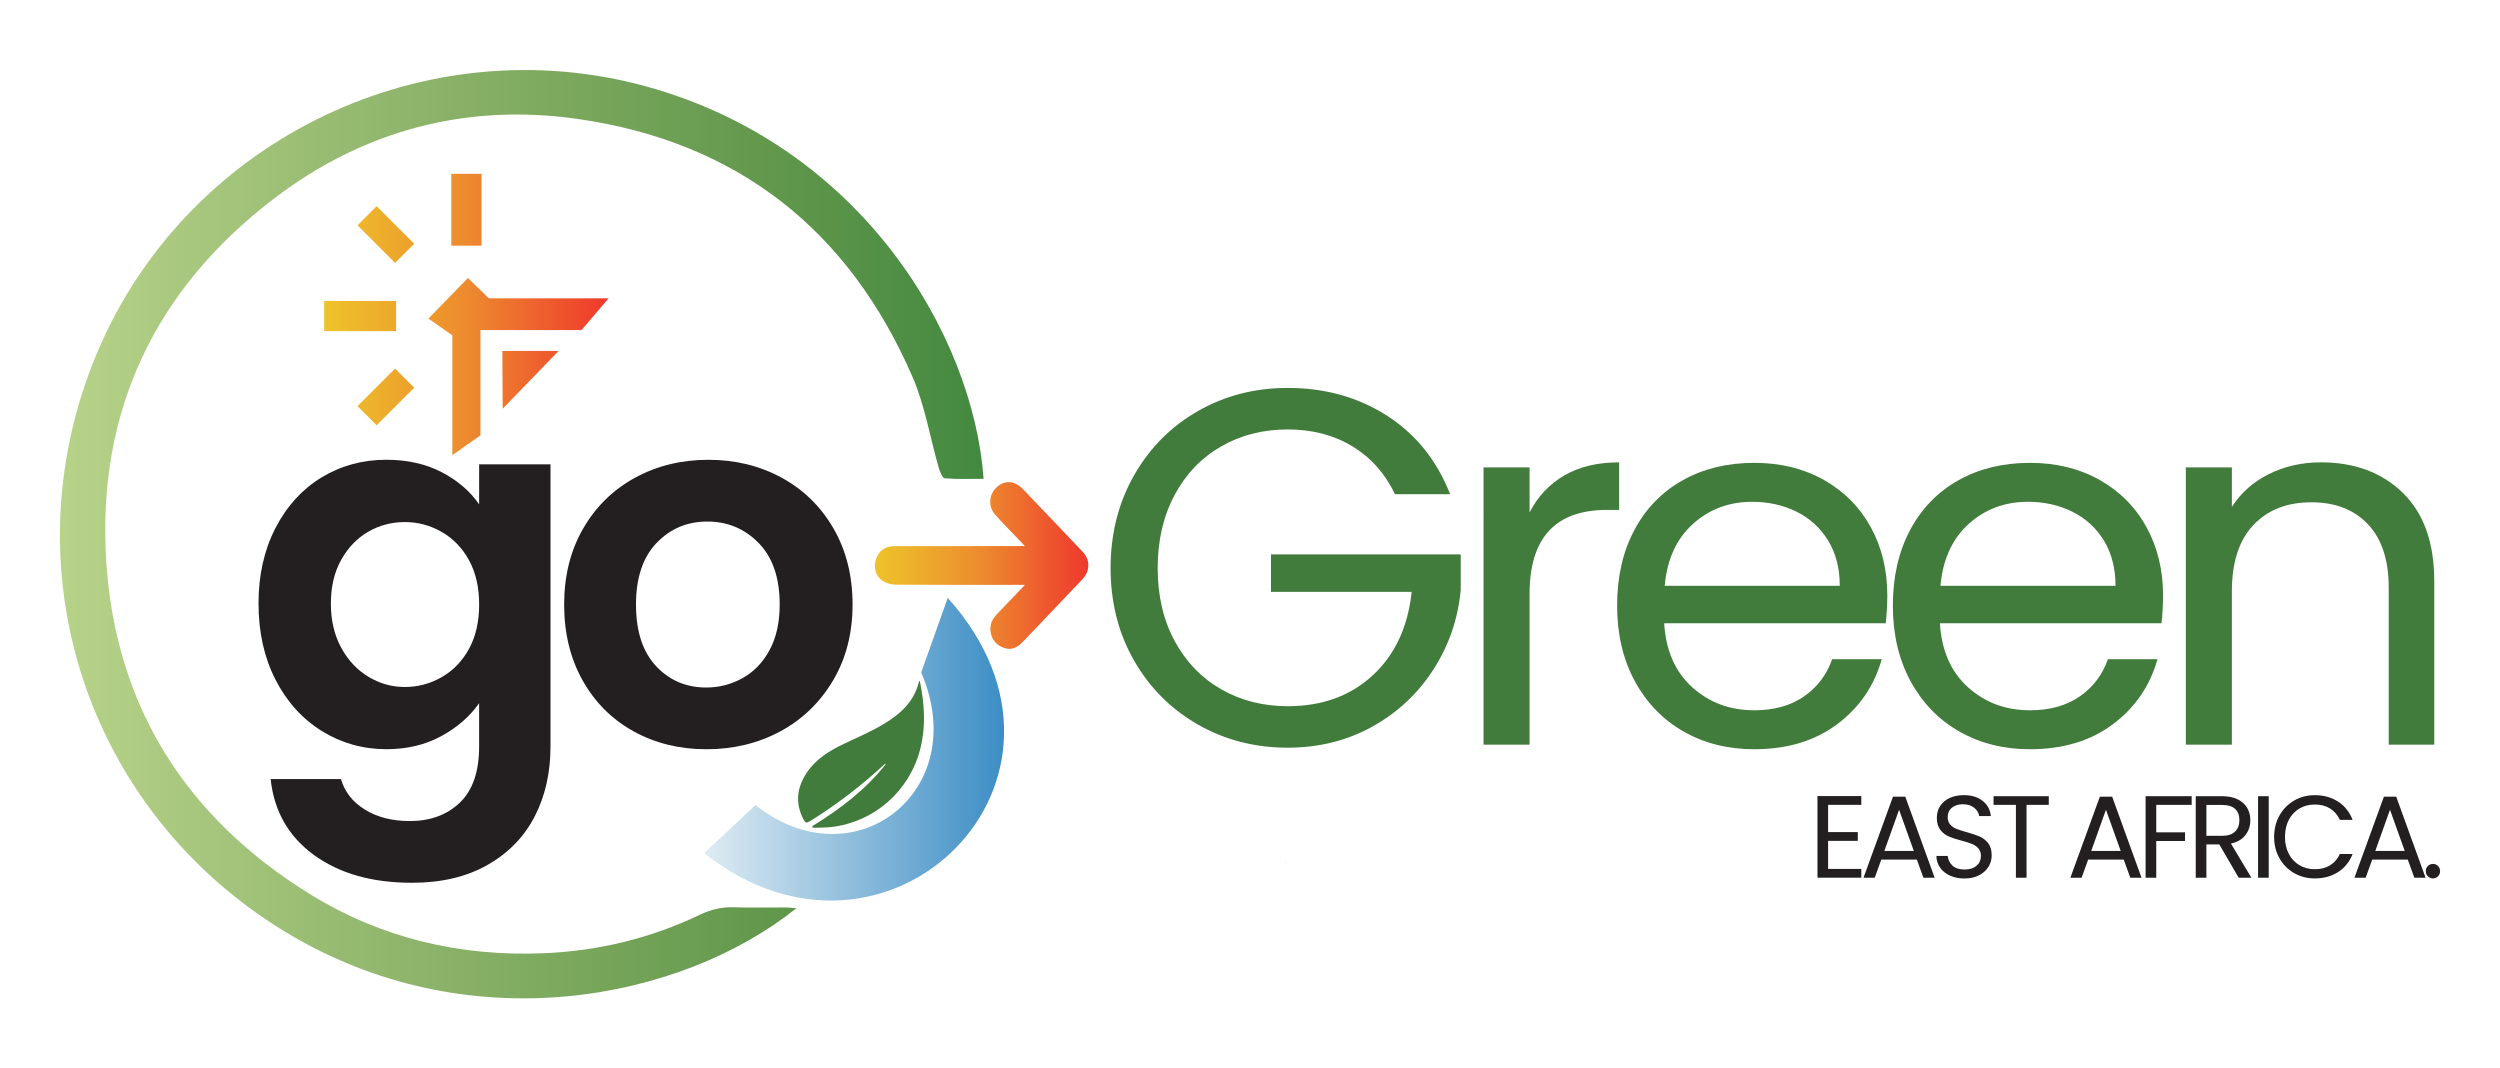
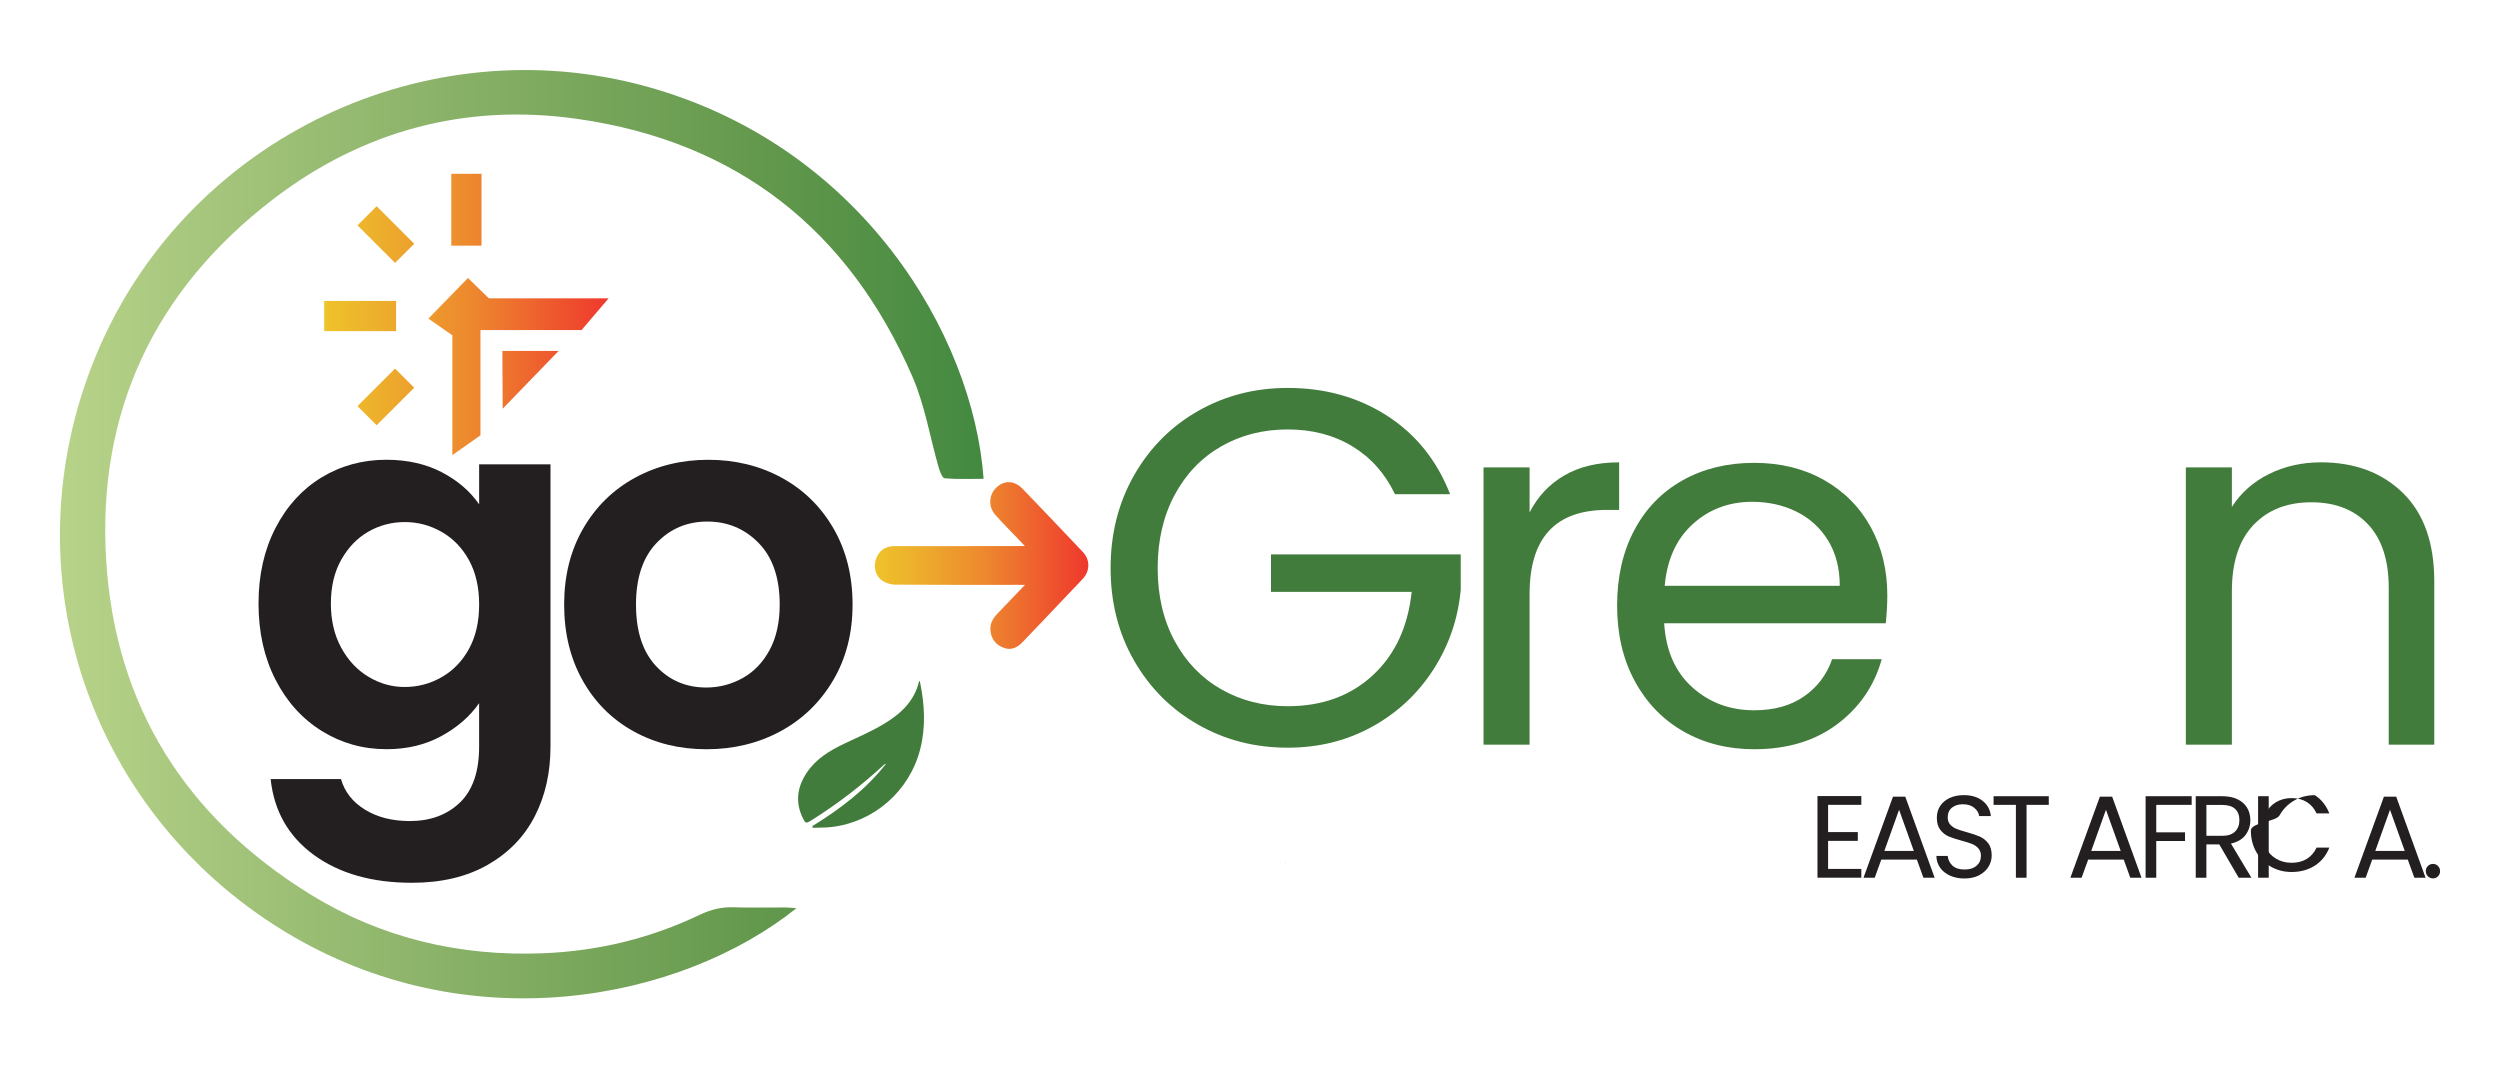
<svg xmlns="http://www.w3.org/2000/svg" version="1.1" id="Layer_1" x="0px" y="0px" viewBox="0 0 1080 461.54" style="enable-background:new 0 0 1080 461.54;" xml:space="preserve">
  <style type="text/css">
	.st0{fill:#231F20;}
	.st1{fill:#417C3C;}
	.st2{fill:url(#SVGID_1_);}
	.st3{fill:url(#SVGID_2_);}
	.st4{fill:url(#SVGID_3_);}
	.st5{fill:url(#SVGID_4_);}
</style>
  <path class="st0" d="M190.82,203.99c6.85,3.57,12.24,8.19,16.17,13.88V200.6h30.82v121.97c0,11.22-2.26,21.24-6.78,30.05  c-4.52,8.82-11.29,15.81-20.33,20.98c-9.04,5.17-19.97,7.76-32.79,7.76c-17.2,0-31.3-4.01-42.3-12.02  c-11-8.02-17.23-18.95-18.69-32.79h30.38c1.6,5.54,5.06,9.95,10.38,13.22c5.32,3.28,11.77,4.92,19.35,4.92  c8.89,0,16.1-2.66,21.64-7.98c5.54-5.32,8.31-13.37,8.31-24.15v-18.8c-3.93,5.68-9.37,10.42-16.28,14.21  c-6.93,3.79-14.83,5.68-23.72,5.68c-10.2,0-19.53-2.62-27.98-7.87c-8.45-5.25-15.12-12.64-20-22.19c-4.88-9.54-7.32-20.51-7.32-32.9  c0-12.24,2.44-23.1,7.32-32.57c4.88-9.47,11.51-16.76,19.89-21.86c8.38-5.1,17.74-7.65,28.09-7.65  C176.02,198.64,183.97,200.42,190.82,203.99z M202.62,242.03c-2.92-5.32-6.85-9.4-11.8-12.24c-4.96-2.84-10.27-4.26-15.96-4.26  c-5.68,0-10.93,1.39-15.74,4.15s-8.71,6.81-11.7,12.13c-2.99,5.32-4.48,11.62-4.48,18.91c0,7.29,1.49,13.66,4.48,19.12  c2.99,5.46,6.92,9.66,11.81,12.57c4.88,2.92,10.09,4.37,15.63,4.37c5.68,0,11-1.42,15.96-4.26c4.95-2.84,8.89-6.92,11.8-12.24  c2.91-5.32,4.37-11.69,4.37-19.13C206.99,253.72,205.53,247.35,202.62,242.03z" />
  <path class="st0" d="M273.66,315.91c-9.33-5.17-16.65-12.49-21.97-21.97c-5.32-9.47-7.98-20.4-7.98-32.79  c0-12.38,2.73-23.31,8.2-32.79c5.46-9.47,12.93-16.79,22.4-21.97c9.47-5.17,20.04-7.76,31.7-7.76c11.66,0,22.22,2.59,31.7,7.76  c9.47,5.17,16.94,12.5,22.4,21.97c5.46,9.47,8.2,20.4,8.2,32.79c0,12.39-2.81,23.32-8.42,32.79c-5.61,9.47-13.19,16.8-22.73,21.97  c-9.55,5.17-20.22,7.76-32.02,7.76C293.48,323.67,282.98,321.08,273.66,315.91z M320.76,292.96c4.88-2.69,8.78-6.74,11.7-12.13  c2.91-5.39,4.37-11.95,4.37-19.67c0-11.51-3.03-20.36-9.07-26.56c-6.05-6.19-13.44-9.29-22.19-9.29c-8.74,0-16.07,3.1-21.97,9.29  c-5.9,6.2-8.85,15.05-8.85,26.56c0,11.52,2.87,20.37,8.64,26.56c5.76,6.2,13.01,9.29,21.75,9.29  C310.67,297,315.88,295.66,320.76,292.96z" />
  <path class="st0" d="M555.26,372.71l0.15,0.23v-0.23H555.26z" />
  <path class="st1" d="M602.63,213.5c-4.23-8.89-10.35-15.77-18.36-20.66c-8.02-4.88-17.34-7.32-27.98-7.32  c-10.64,0-20.22,2.44-28.74,7.32c-8.53,4.88-15.23,11.88-20.11,20.98c-4.88,9.11-7.32,19.64-7.32,31.59  c0,11.95,2.44,22.44,7.32,31.47c4.88,9.04,11.58,16,20.11,20.88c8.53,4.88,18.1,7.32,28.74,7.32c14.86,0,27.1-4.44,36.72-13.33  c9.62-8.89,15.23-20.91,16.83-36.07h-60.77v-16.18h81.97v15.3c-1.17,12.54-5.1,24.01-11.81,34.43c-6.7,10.42-15.52,18.65-26.45,24.7  c-10.93,6.05-23.1,9.07-36.5,9.07c-14.14,0-27.03-3.31-38.69-9.95c-11.66-6.63-20.88-15.85-27.65-27.65  c-6.78-11.8-10.16-25.14-10.16-40c0-14.87,3.39-28.23,10.16-40.11c6.78-11.87,15.99-21.13,27.65-27.76  c11.66-6.63,24.55-9.95,38.69-9.95c16.17,0,30.49,4.01,42.95,12.02c12.46,8.02,21.53,19.31,27.21,33.88H602.63z" />
  <path class="st1" d="M675.75,205.41c6.48-3.79,14.39-5.68,23.72-5.68v20.55h-5.25c-22.3,0-33.44,12.1-33.44,36.29v65.14h-19.89  V201.92h19.89v19.46C664.27,214.52,669.26,209.2,675.75,205.41z" />
  <path class="st1" d="M814.66,269.24h-95.74c0.73,11.81,4.77,21.02,12.13,27.65c7.36,6.63,16.28,9.95,26.78,9.95  c8.6,0,15.77-2,21.53-6.01c5.76-4.01,9.8-9.36,12.13-16.07h21.42c-3.21,11.52-9.62,20.88-19.24,28.09  c-9.62,7.22-21.57,10.82-35.85,10.82c-11.37,0-21.53-2.55-30.49-7.65c-8.96-5.1-15.99-12.35-21.09-21.75  c-5.1-9.4-7.65-20.29-7.65-32.68c0-12.38,2.48-23.24,7.43-32.57c4.95-9.32,11.91-16.5,20.88-21.53c8.96-5.03,19.27-7.54,30.93-7.54  c11.37,0,21.42,2.48,30.17,7.43c8.74,4.96,15.48,11.77,20.22,20.44c4.73,8.67,7.1,18.47,7.1,29.4  C815.31,261.01,815.09,265.02,814.66,269.24z M789.74,233.5c-3.35-5.46-7.91-9.62-13.66-12.46c-5.76-2.84-12.13-4.26-19.12-4.26  c-10.05,0-18.62,3.21-25.68,9.62c-7.07,6.41-11.12,15.3-12.13,26.67h75.63C794.77,245.49,793.09,238.97,789.74,233.5z" />
-   <path class="st1" d="M933.78,269.24h-95.74c0.73,11.81,4.77,21.02,12.13,27.65c7.36,6.63,16.28,9.95,26.78,9.95  c8.6,0,15.77-2,21.53-6.01c5.76-4.01,9.8-9.36,12.13-16.07h21.42c-3.21,11.52-9.62,20.88-19.24,28.09  c-9.62,7.22-21.57,10.82-35.85,10.82c-11.37,0-21.53-2.55-30.49-7.65c-8.96-5.1-15.99-12.35-21.09-21.75  c-5.1-9.4-7.65-20.29-7.65-32.68c0-12.38,2.48-23.24,7.43-32.57c4.95-9.32,11.91-16.5,20.88-21.53c8.96-5.03,19.27-7.54,30.93-7.54  c11.37,0,21.42,2.48,30.17,7.43c8.74,4.96,15.48,11.77,20.22,20.44c4.73,8.67,7.1,18.47,7.1,29.4  C934.44,261.01,934.22,265.02,933.78,269.24z M908.87,233.5c-3.35-5.46-7.91-9.62-13.66-12.46c-5.76-2.84-12.13-4.26-19.12-4.26  c-10.05,0-18.62,3.21-25.68,9.62c-7.07,6.41-11.12,15.3-12.13,26.67h75.63C913.89,245.49,912.22,238.97,908.87,233.5z" />
  <path class="st1" d="M1038.05,212.95c9.03,8.82,13.55,21.53,13.55,38.14v70.6h-19.67v-67.76c0-11.95-2.99-21.09-8.96-27.43  c-5.98-6.34-14.14-9.51-24.48-9.51c-10.49,0-18.83,3.28-25.03,9.84c-6.2,6.56-9.29,16.1-9.29,28.64v66.23h-19.89V201.92h19.89v17.05  c3.93-6.12,9.29-10.85,16.07-14.21c6.78-3.35,14.24-5.03,22.4-5.03C1017.21,199.73,1029.01,204.14,1038.05,212.95z" />
  <linearGradient id="SVGID_1_" gradientUnits="userSpaceOnUse" x1="140.053" y1="135.837" x2="262.925" y2="135.837">
    <stop offset="0" style="stop-color:#EEC32A" />
    <stop offset="0.164" style="stop-color:#EDB22C" />
    <stop offset="0.511" style="stop-color:#ED892E" />
    <stop offset="1" style="stop-color:#EF382D" />
  </linearGradient>
  <path class="st2" d="M185.06,137.64l17.1-17.55l9,8.78h51.76l-11.7,13.73h-43.66v45.46l-12.15,8.55v-51.76L185.06,137.64z   M217.16,176.57l24.16-24.98h-24.3L217.16,176.57z M208.01,75.08h-13.05v31.06h13.05V75.08z M171.11,129.99h-31.06v13.05h31.06  V129.99z M162.71,89.08l-8.27,8.27l16.23,16.23l8.27-8.27L162.71,89.08z M178.94,167.49l-8.27-8.27l-16.23,16.23l8.27,8.27  L178.94,167.49z" />
  <linearGradient id="SVGID_2_" gradientUnits="userSpaceOnUse" x1="304.164" y1="323.669" x2="433.754" y2="323.669">
    <stop offset="0" style="stop-color:#DFECF3" />
    <stop offset="1" style="stop-color:#3C8DC5" />
  </linearGradient>
-   <path class="st3" d="M326.36,347.79l-22.19,20.76c79.47,63,175.41-32.22,105.25-110.26l-11.46,32.22  C420.15,342.06,368.72,381.41,326.36,347.79z" />
  <path class="st1" d="M397.11,293.99c-2.02,9.11-8.25,14.54-15.45,18.85c-5.33,3.19-11.09,5.67-16.73,8.33  c-6.41,3.02-12.38,6.61-16.4,12.62c-4.14,6.18-5.09,12.78-1.69,19.66c1.17,2.36,1.46,2.33,3.66,0.95  c11.3-7.08,21.82-15.17,31.6-24.23c0.14-0.13,0.34-0.19,0.61-0.16c-8.7,11.16-19.83,19.5-31.78,26.89c0.06,0.23,0.12,0.47,0.17,0.7  c2.65-0.09,5.32-0.01,7.94-0.31c18.55-2.1,33.83-15.5,38.48-33.6c2.47-9.62,1.93-19.22-0.03-28.82  C397.46,294.65,397.32,294.44,397.11,293.99z" />
  <g>
    <path class="st0" d="M789.74,347.69v11.77h12.83v3.79h-12.83v12.12h14.35v3.79h-18.94v-35.26h18.94v3.79H789.74z" />
    <path class="st0" d="M828.08,371.34h-15.36l-2.83,7.83h-4.85l12.73-35.01h5.31l12.68,35.01h-4.85L828.08,371.34z M826.77,367.6   l-6.37-17.78l-6.36,17.78H826.77z" />
    <path class="st0" d="M842.45,378.29c-1.84-0.83-3.28-1.97-4.32-3.44c-1.04-1.47-1.58-3.16-1.62-5.08h4.9   c0.17,1.65,0.85,3.04,2.05,4.17c1.2,1.13,2.94,1.69,5.23,1.69c2.19,0,3.92-0.55,5.18-1.64c1.26-1.09,1.89-2.5,1.89-4.22   c0-1.35-0.37-2.44-1.11-3.28c-0.74-0.84-1.67-1.48-2.78-1.92c-1.11-0.44-2.61-0.91-4.5-1.42c-2.32-0.61-4.18-1.21-5.58-1.82   c-1.4-0.61-2.59-1.56-3.59-2.85c-1-1.3-1.49-3.04-1.49-5.23c0-1.92,0.49-3.62,1.46-5.1c0.98-1.48,2.35-2.63,4.12-3.44   c1.77-0.81,3.8-1.21,6.09-1.21c3.3,0,6,0.82,8.11,2.47c2.1,1.65,3.29,3.84,3.56,6.57h-5.05c-0.17-1.35-0.87-2.53-2.12-3.56   c-1.25-1.03-2.9-1.54-4.95-1.54c-1.92,0-3.49,0.5-4.7,1.49c-1.21,0.99-1.82,2.38-1.82,4.17c0,1.28,0.36,2.32,1.09,3.13   c0.72,0.81,1.62,1.42,2.68,1.84c1.06,0.42,2.55,0.9,4.47,1.44c2.32,0.64,4.19,1.27,5.61,1.89c1.41,0.62,2.63,1.58,3.64,2.88   c1.01,1.3,1.51,3.06,1.51,5.28c0,1.72-0.45,3.33-1.36,4.85c-0.91,1.51-2.26,2.74-4.04,3.69c-1.78,0.94-3.89,1.41-6.31,1.41   C846.37,379.52,844.29,379.11,842.45,378.29z" />
    <path class="st0" d="M885.07,343.96v3.74h-9.6v31.48h-4.6v-31.48h-9.65v-3.74H885.07z" />
    <path class="st0" d="M917.45,371.34h-15.36l-2.83,7.83h-4.85l12.73-35.01h5.31l12.68,35.01h-4.85L917.45,371.34z M916.14,367.6   l-6.37-17.78l-6.36,17.78H916.14z" />
    <path class="st0" d="M946.8,343.96v3.74H931.5v11.87h12.43v3.74H931.5v15.86h-4.6v-35.21H946.8z" />
    <path class="st0" d="M967.11,379.17l-8.39-14.4h-5.56v14.4h-4.6v-35.21h11.37c2.66,0,4.91,0.45,6.74,1.36   c1.84,0.91,3.21,2.14,4.12,3.69c0.91,1.55,1.36,3.32,1.36,5.3c0,2.43-0.7,4.56-2.1,6.42c-1.4,1.85-3.5,3.08-6.29,3.69l8.84,14.75   H967.11z M953.17,361.08h6.77c2.49,0,4.36-0.62,5.61-1.85c1.25-1.23,1.87-2.87,1.87-4.93c0-2.09-0.62-3.7-1.85-4.85   c-1.23-1.14-3.11-1.72-5.63-1.72h-6.77V361.08z" />
    <path class="st0" d="M980.09,343.96v35.21h-4.6v-35.21H980.09z" />
-     <path class="st0" d="M984.74,352.27c1.55-2.74,3.66-4.89,6.34-6.44c2.68-1.55,5.65-2.32,8.92-2.32c3.84,0,7.19,0.93,10.05,2.78   c2.86,1.85,4.95,4.48,6.27,7.88h-5.51c-0.98-2.12-2.38-3.76-4.22-4.9c-1.83-1.14-4.03-1.72-6.59-1.72c-2.46,0-4.66,0.57-6.62,1.72   s-3.49,2.77-4.6,4.88c-1.11,2.1-1.67,4.57-1.67,7.4c0,2.8,0.56,5.25,1.67,7.35c1.11,2.11,2.64,3.73,4.6,4.88   c1.95,1.15,4.16,1.72,6.62,1.72c2.56,0,4.76-0.56,6.59-1.69c1.84-1.13,3.24-2.75,4.22-4.88h5.51c-1.31,3.37-3.4,5.97-6.27,7.8   c-2.86,1.84-6.21,2.75-10.05,2.75c-3.27,0-6.24-0.77-8.92-2.3c-2.68-1.53-4.79-3.66-6.34-6.39c-1.55-2.73-2.32-5.81-2.32-9.24   S983.19,355.01,984.74,352.27z" />
+     <path class="st0" d="M984.74,352.27c1.55-2.74,3.66-4.89,6.34-6.44c2.68-1.55,5.65-2.32,8.92-2.32c2.86,1.85,4.95,4.48,6.27,7.88h-5.51c-0.98-2.12-2.38-3.76-4.22-4.9c-1.83-1.14-4.03-1.72-6.59-1.72c-2.46,0-4.66,0.57-6.62,1.72   s-3.49,2.77-4.6,4.88c-1.11,2.1-1.67,4.57-1.67,7.4c0,2.8,0.56,5.25,1.67,7.35c1.11,2.11,2.64,3.73,4.6,4.88   c1.95,1.15,4.16,1.72,6.62,1.72c2.56,0,4.76-0.56,6.59-1.69c1.84-1.13,3.24-2.75,4.22-4.88h5.51c-1.31,3.37-3.4,5.97-6.27,7.8   c-2.86,1.84-6.21,2.75-10.05,2.75c-3.27,0-6.24-0.77-8.92-2.3c-2.68-1.53-4.79-3.66-6.34-6.39c-1.55-2.73-2.32-5.81-2.32-9.24   S983.19,355.01,984.74,352.27z" />
    <path class="st0" d="M1040.16,371.34h-15.36l-2.83,7.83h-4.85l12.73-35.01h5.31l12.68,35.01h-4.85L1040.16,371.34z M1038.85,367.6   l-6.37-17.78l-6.36,17.78H1038.85z" />
    <path class="st0" d="M1048.85,378.56c-0.61-0.61-0.91-1.35-0.91-2.22c0-0.87,0.3-1.62,0.91-2.22c0.61-0.61,1.35-0.91,2.22-0.91   c0.84,0,1.56,0.3,2.15,0.91c0.59,0.61,0.89,1.35,0.89,2.22c0,0.88-0.3,1.62-0.89,2.22c-0.59,0.61-1.3,0.91-2.15,0.91   C1050.2,379.47,1049.46,379.17,1048.85,378.56z" />
  </g>
  <linearGradient id="SVGID_3_" gradientUnits="userSpaceOnUse" x1="25.893" y1="230.769" x2="424.92" y2="230.769">
    <stop offset="0" style="stop-color:#B7D389" />
    <stop offset="0.242" style="stop-color:#9DBF76" />
    <stop offset="0.751" style="stop-color:#64994D" />
    <stop offset="1" style="stop-color:#438940" />
  </linearGradient>
  <path class="st4" d="M424.92,206.85c-5.63,0-11.25,0.24-16.81-0.22c-1-0.08-2.1-2.93-2.6-4.66c-3.76-13.06-5.94-26.78-11.29-39.13  C366.63,99.21,318.39,61.21,249.54,51.38c-48.27-6.89-92.73,5-131.41,34.58C66.83,125.2,41.78,178,45.9,242.49  c4,62.7,34.58,110.78,88.05,143.8c30.82,19.04,64.8,26.99,100.89,25.51c23.55-0.97,46.17-6.42,67.48-16.62  c4.72-2.26,9.38-3.41,14.59-3.24c7.53,0.24,15.07,0.06,22.6,0.09c1.37,0.01,2.74,0.18,4.56,0.31  c-49.83,39.87-141.8,58.42-221.21,9.99C35.78,349.21,2.43,242.59,43.1,149.73C82.64,59.47,184.03,11.22,279.07,37.31  C372.05,62.83,420.44,144.67,424.92,206.85z" />
  <g>
    <linearGradient id="SVGID_4_" gradientUnits="userSpaceOnUse" x1="377.932" y1="244.306" x2="470.16" y2="244.306">
      <stop offset="0" style="stop-color:#EEC32A" />
      <stop offset="0.164" style="stop-color:#EDB22C" />
      <stop offset="0.511" style="stop-color:#ED892E" />
      <stop offset="1" style="stop-color:#EF382D" />
    </linearGradient>
    <path class="st5" d="M442.78,252.67c-4.36,4.56-8.2,8.59-12.06,12.6c-1.97,2.05-3.17,4.43-2.84,7.3c0.43,3.73,2.52,6.25,6.11,7.41   c3.3,1.06,5.79-0.53,7.92-2.75c7.07-7.36,14.08-14.79,21.11-22.19c1.62-1.71,3.29-3.37,4.87-5.12c3.01-3.35,3.05-8.11-0.04-11.39   c-8.63-9.13-17.3-18.23-26.01-27.28c-3.58-3.72-7.9-3.91-11.35-0.69c-3.31,3.09-3.68,8.27-0.57,11.8   c3.23,3.66,6.71,7.1,10.08,10.63c0.76,0.8,1.52,1.62,2.74,2.92c-1.52,0-2.42,0-3.33,0c-17.71,0-35.43-0.01-53.14,0.02   c-3.89,0.01-6.71,2.11-7.88,5.69c-1.14,3.48-0.18,7.32,2.87,9.3c1.57,1.02,3.7,1.65,5.58,1.66c17.54,0.12,35.08,0.07,52.62,0.07   C440.32,252.67,441.17,252.67,442.78,252.67z" />
  </g>
</svg>